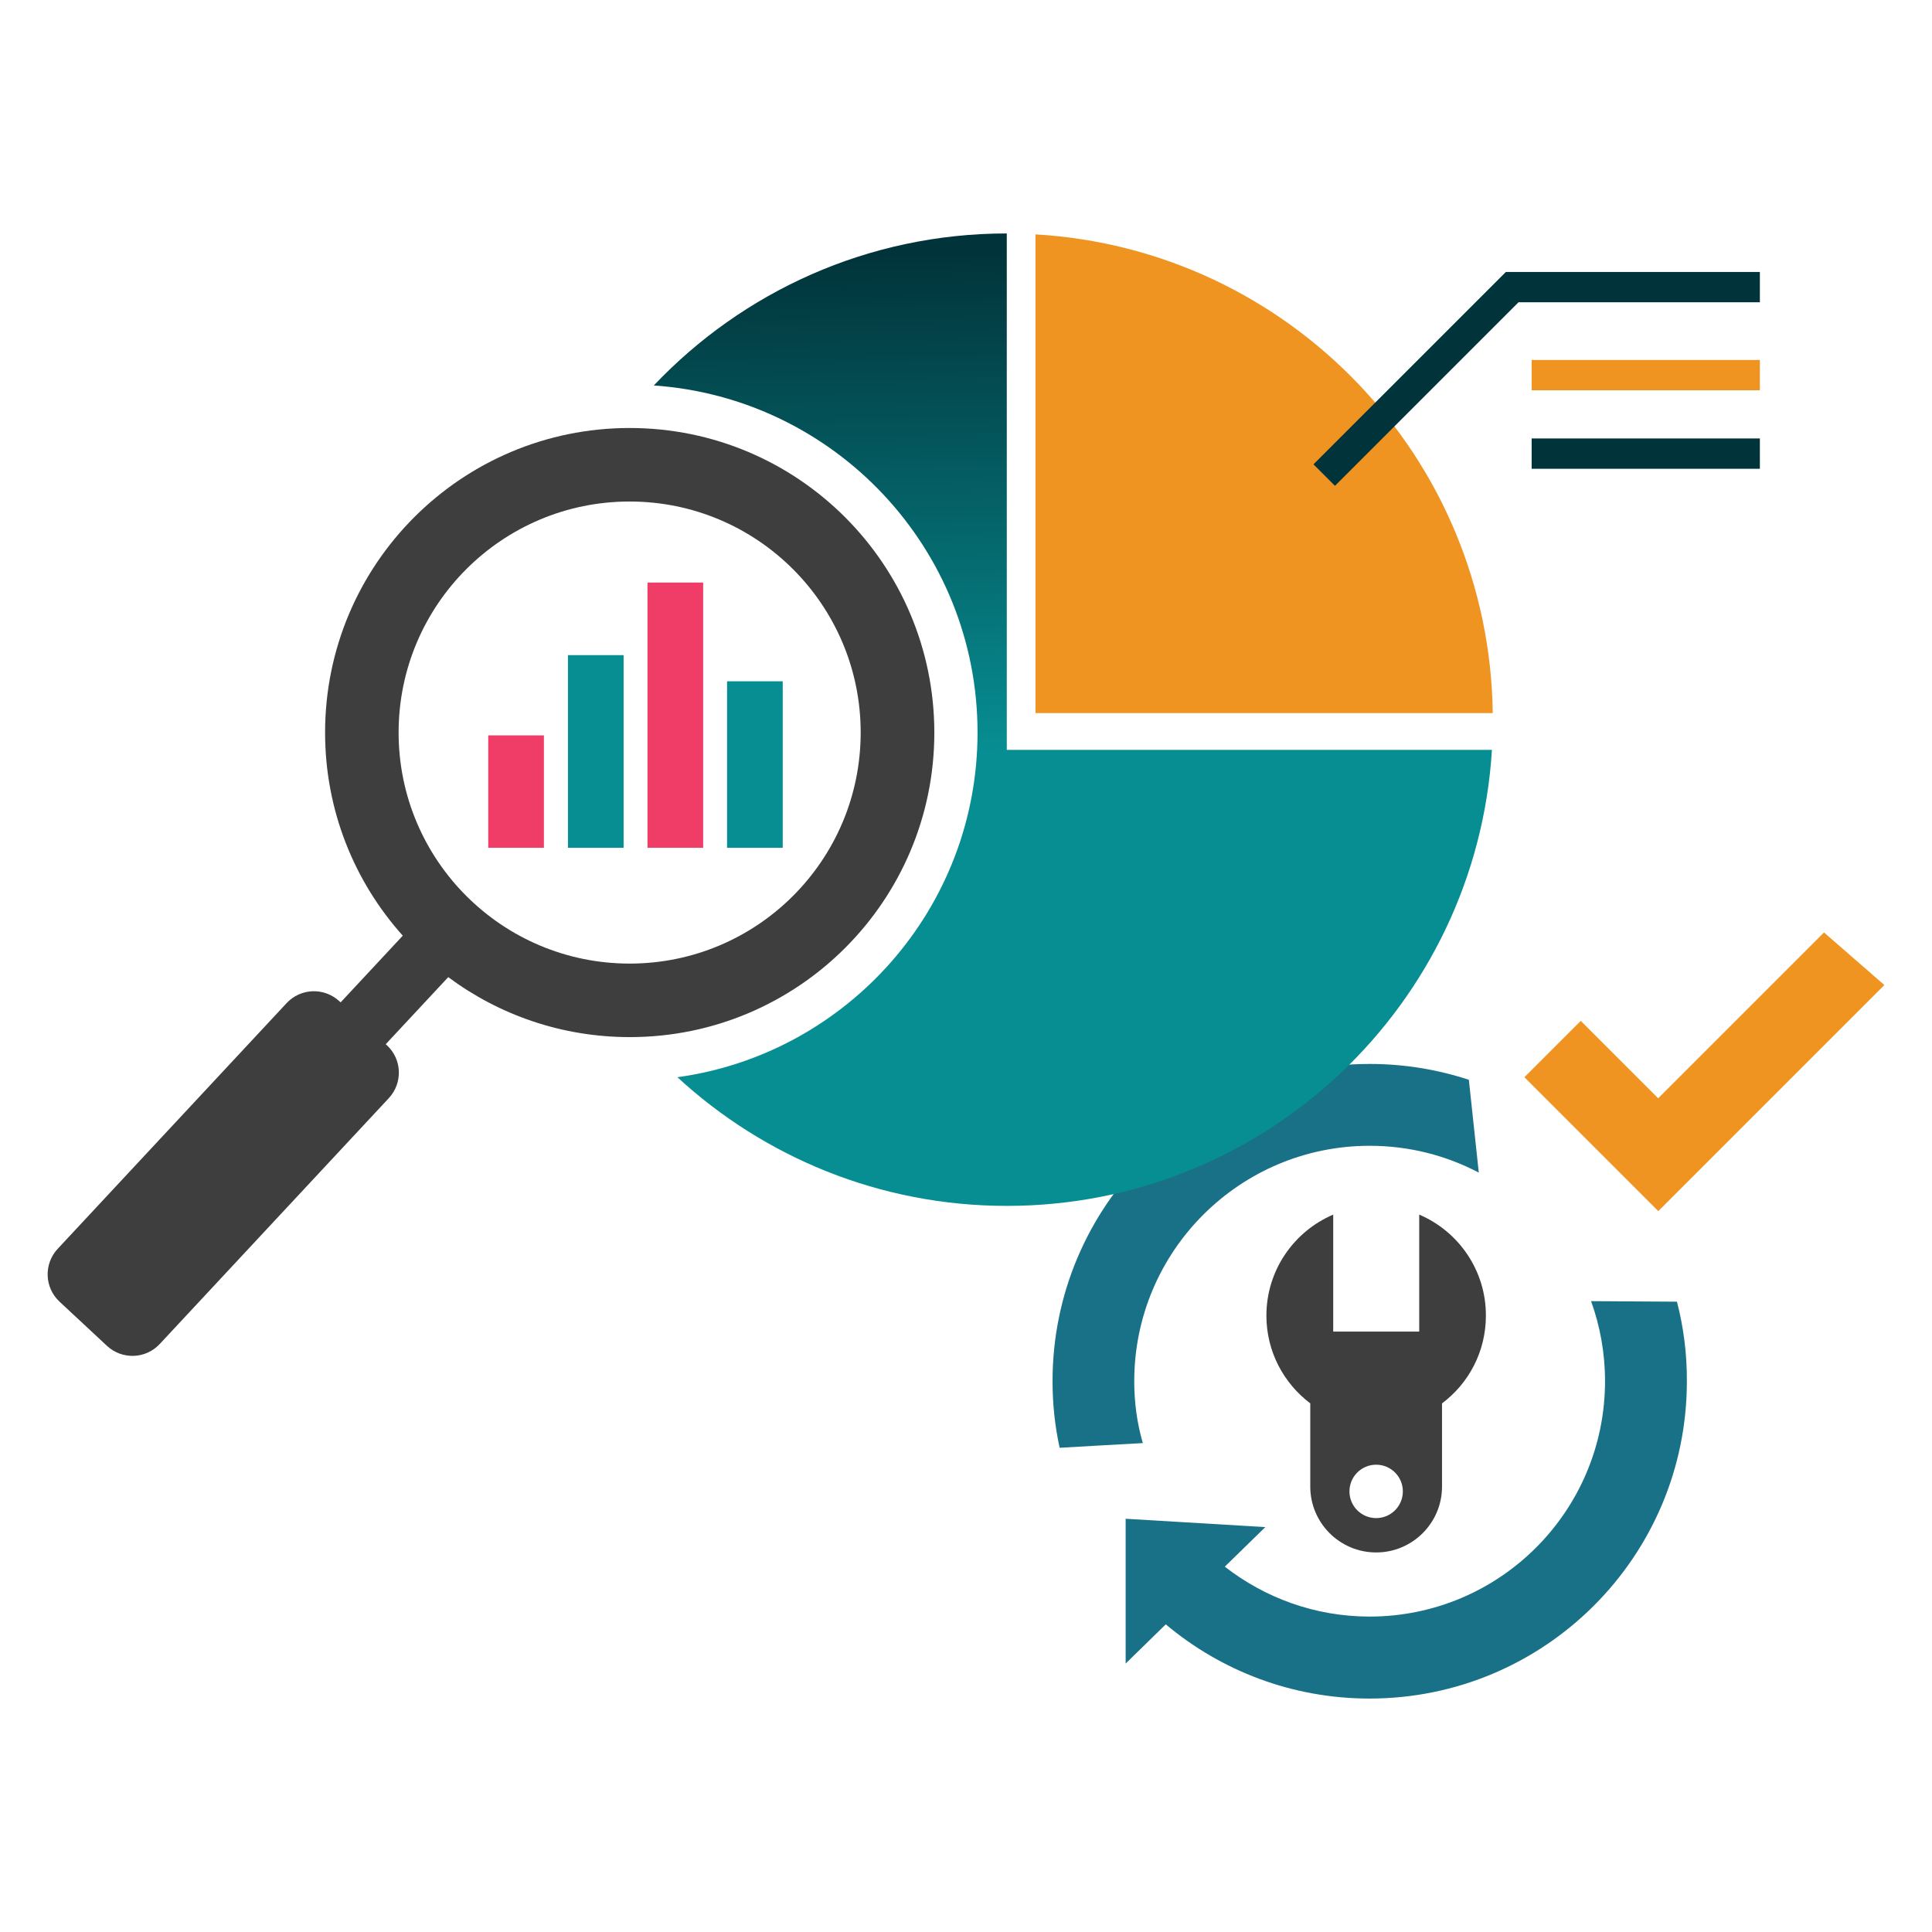
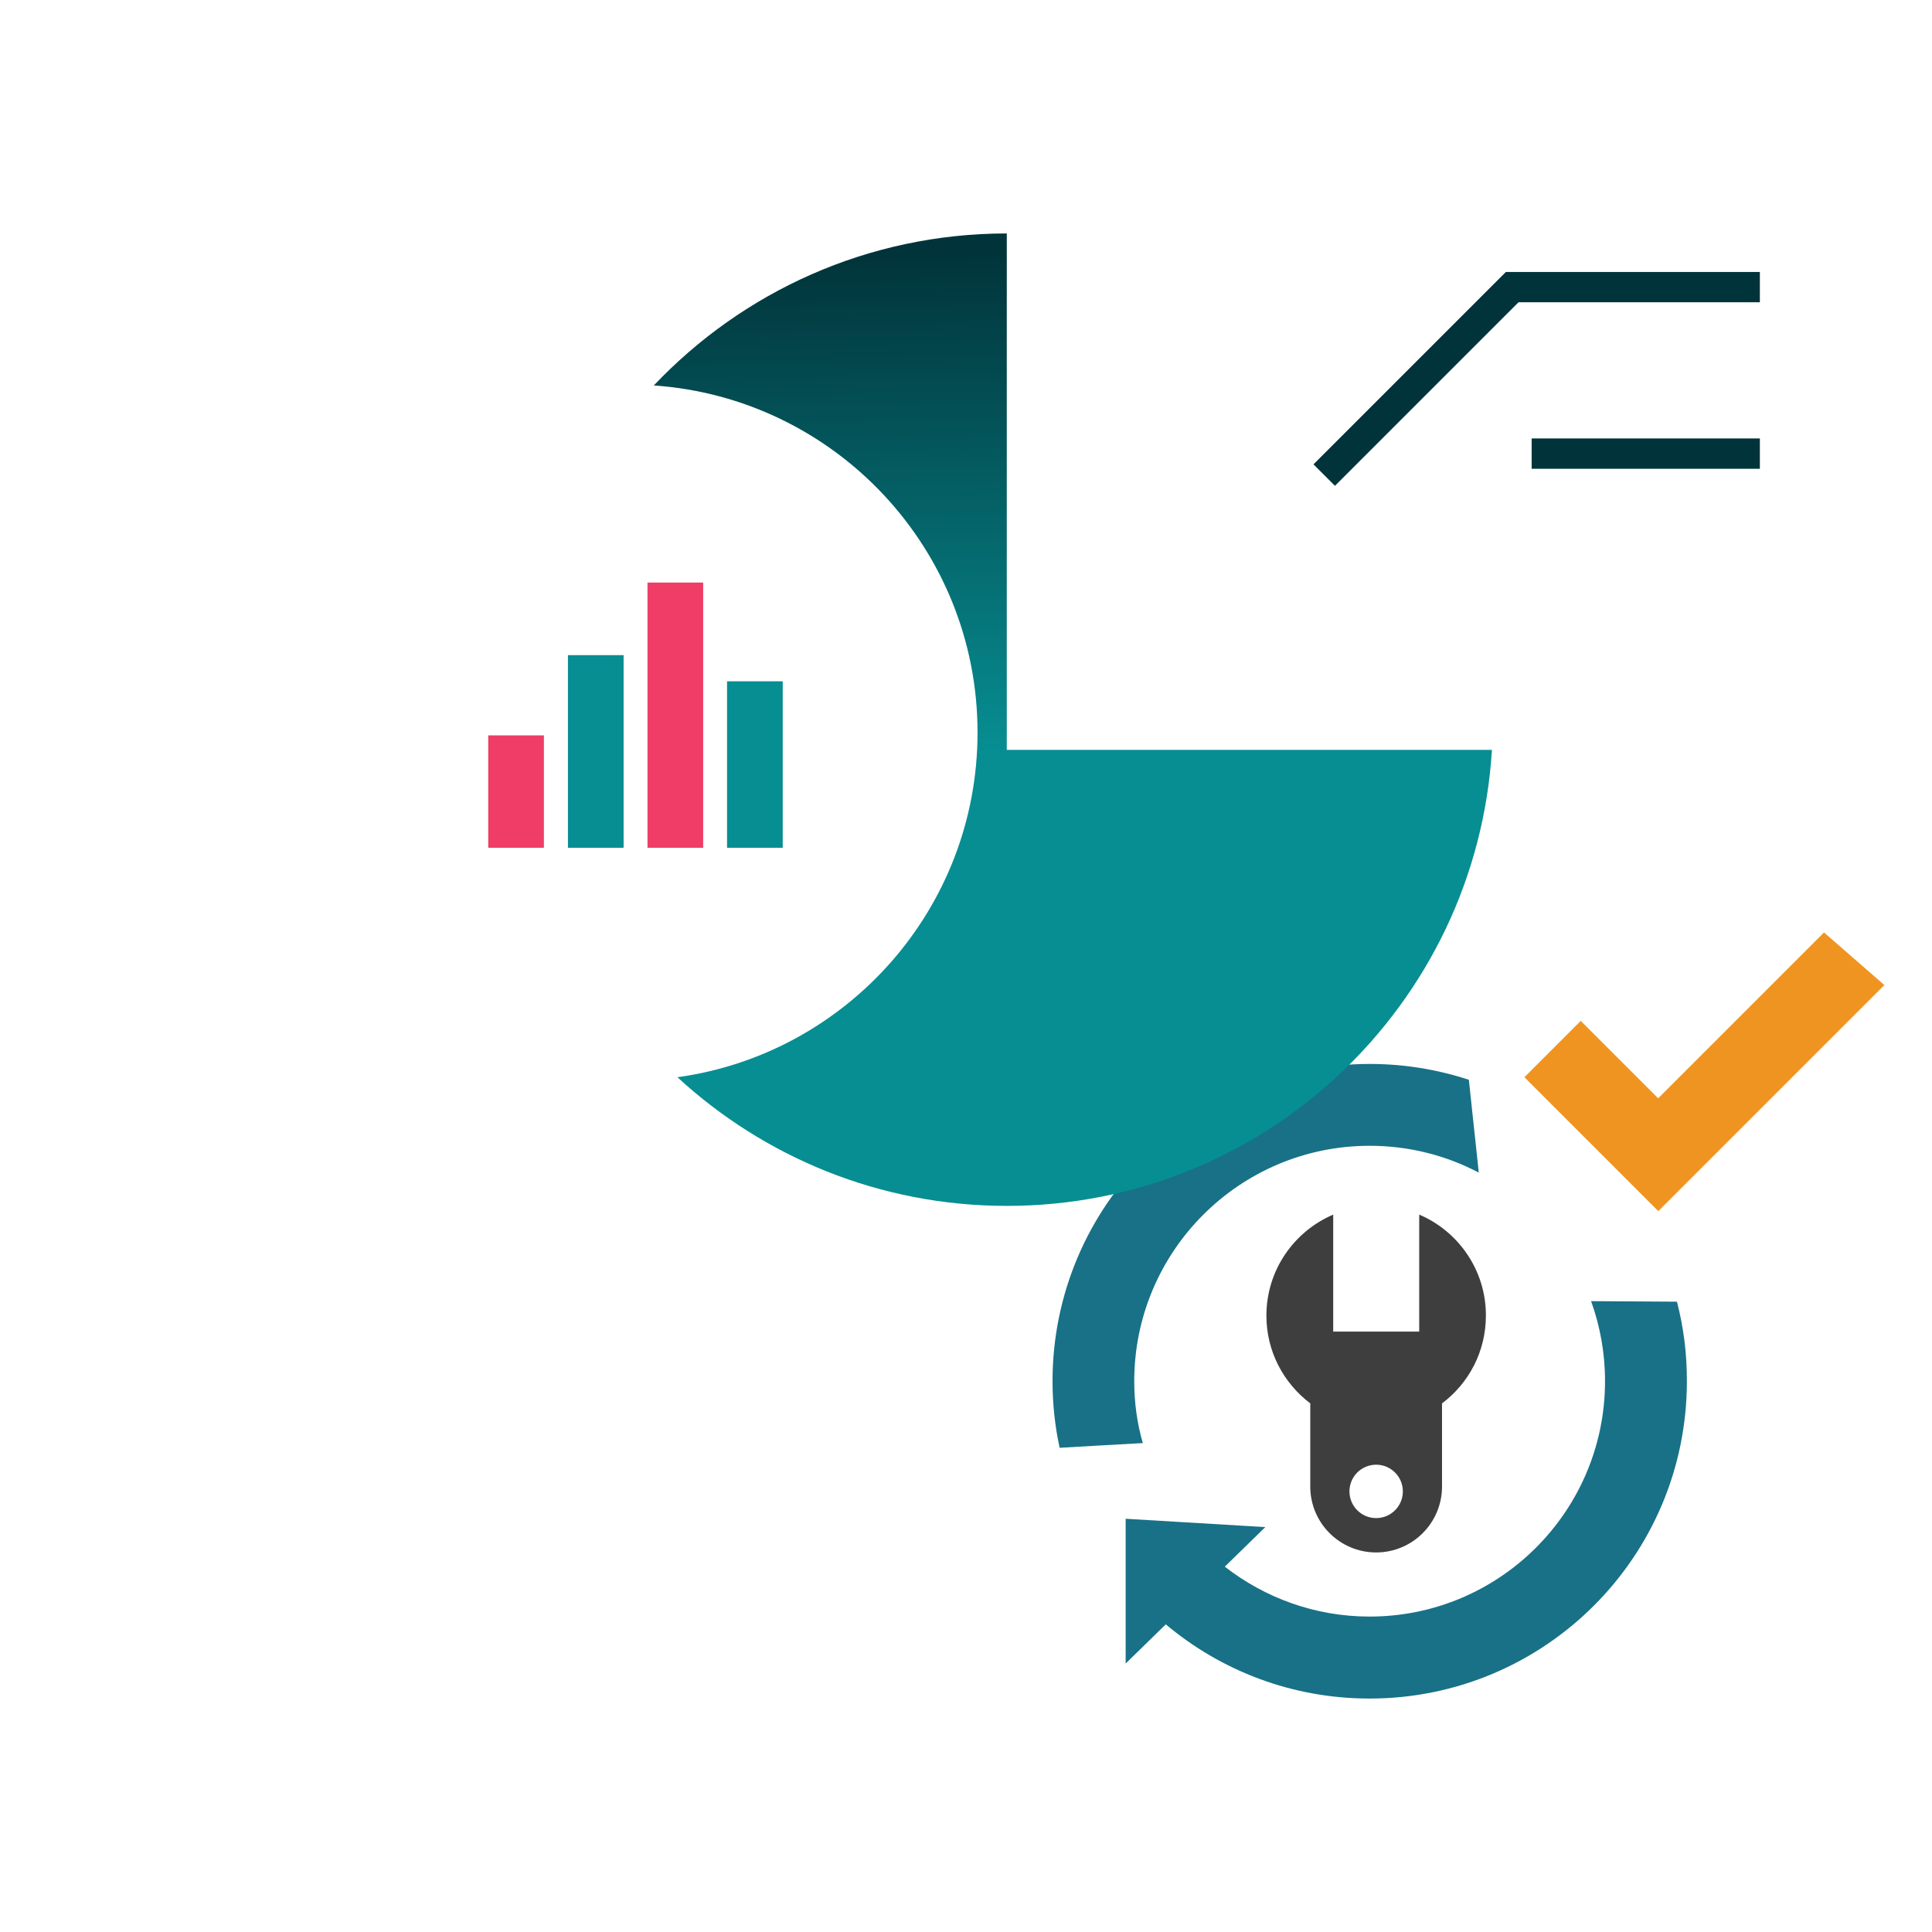
<svg xmlns="http://www.w3.org/2000/svg" version="1.1" id="Layer_1" x="0px" y="0px" viewBox="0 0 144 144" style="enable-background:new 0 0 144 144;" xml:space="preserve">
  <style type="text/css"> .st0{fill:#187187;} .st1{fill:#3E3E3E;} .st2{fill:#EF9421;} .st3{fill:url(#SVGID_1_);} .st4{fill:#01343A;} .st5{fill:#EF3D67;} .st6{fill:#078E92;} </style>
  <g>
    <g>
      <path class="st0" d="M84.54,102.95c0-9.69,7.86-17.55,17.55-17.55c2.93,0,5.7,0.72,8.13,2l-0.74-6.92 c-2.32-0.76-4.8-1.18-7.38-1.18c-13.06,0-23.65,10.59-23.65,23.65c0,1.7,0.18,3.36,0.53,4.96c2.27-0.13,4.48-0.26,6.2-0.35 C84.75,106.09,84.54,104.54,84.54,102.95z" />
      <path class="st0" d="M124.99,97.02l-6.4-0.04c0.67,1.86,1.04,3.87,1.04,5.96c0,9.69-7.86,17.55-17.55,17.55 c-4.07,0-7.81-1.4-10.79-3.72l3.02-2.95l-10.41-0.62v10.79l2.99-2.92c4.11,3.45,9.4,5.53,15.19,5.53 c13.06,0,23.65-10.59,23.65-23.65C125.74,100.9,125.48,98.91,124.99,97.02z" />
    </g>
-     <path class="st1" d="M46.93,31.9c-12.54,0-22.7,10.16-22.7,22.7c0,5.82,2.19,11.12,5.79,15.14l-4.63,4.97l-0.09-0.08 c-1.13-1.05-2.89-0.99-3.94,0.14L4.3,93.08c-1.05,1.13-0.99,2.89,0.14,3.94l3.53,3.29c1.13,1.05,2.89,0.99,3.94-0.14l17.07-18.32 c1.05-1.13,0.99-2.89-0.14-3.94l-0.09-0.08l4.66-5c3.78,2.81,8.46,4.47,13.53,4.47c12.54,0,22.7-10.16,22.7-22.7 C69.63,42.06,59.47,31.9,46.93,31.9z M46.93,71.82c-9.51,0-17.22-7.71-17.22-17.22s7.71-17.22,17.22-17.22 c9.51,0,17.22,7.71,17.22,17.22S56.44,71.82,46.93,71.82z" />
-     <path class="st2" d="M77.18,17.47v35.68h34.08C111.01,34.08,96.04,18.57,77.18,17.47z" />
    <linearGradient id="SVGID_1_" gradientUnits="userSpaceOnUse" x1="79.496" y1="18.673" x2="80.243" y2="55.939">
      <stop offset="0" style="stop-color:#01343A" />
      <stop offset="1" style="stop-color:#078E92" />
    </linearGradient>
    <path class="st3" d="M75.04,55.89V17.4c-10.36,0-19.7,4.36-26.31,11.33c13.48,0.93,24.13,12.15,24.13,25.87 c0,13.11-9.74,23.95-22.37,25.69c6.46,5.95,15.08,9.59,24.55,9.59c19.26,0,35-15.02,36.16-33.99H75.04z" />
    <polygon class="st4" points="99.5,36.21 97.9,34.61 112.24,20.27 131.17,20.27 131.17,22.53 113.18,22.53 " />
-     <rect x="114.16" y="26.83" class="st2" width="17.01" height="2.26" />
    <rect x="114.16" y="32.68" class="st4" width="17.01" height="2.26" />
    <polygon class="st2" points="135.95,69.5 123.59,81.86 117.82,76.09 113.62,80.29 123.6,90.27 140.45,73.42 " />
    <rect x="36.39" y="54.81" class="st5" width="4.15" height="8.38" />
    <rect x="54.19" y="50.78" class="st6" width="4.15" height="12.41" />
    <rect x="48.26" y="43.42" class="st5" width="4.15" height="19.77" />
    <rect x="42.33" y="48.83" class="st6" width="4.15" height="14.36" />
    <path class="st1" d="M105.78,90.53v8.72h-6.41v-8.72c-2.93,1.25-4.98,4.15-4.98,7.53c0,2.68,1.29,5.04,3.27,6.54v6.2 c0,2.71,2.2,4.91,4.91,4.91c2.71,0,4.91-2.2,4.91-4.91v-6.2c1.99-1.49,3.27-3.86,3.27-6.54C110.76,94.68,108.7,91.77,105.78,90.53z M102.57,113.15c-1.1,0-1.99-0.89-1.99-1.99s0.89-1.99,1.99-1.99c1.1,0,1.99,0.89,1.99,1.99S103.67,113.15,102.57,113.15z" />
  </g>
</svg>